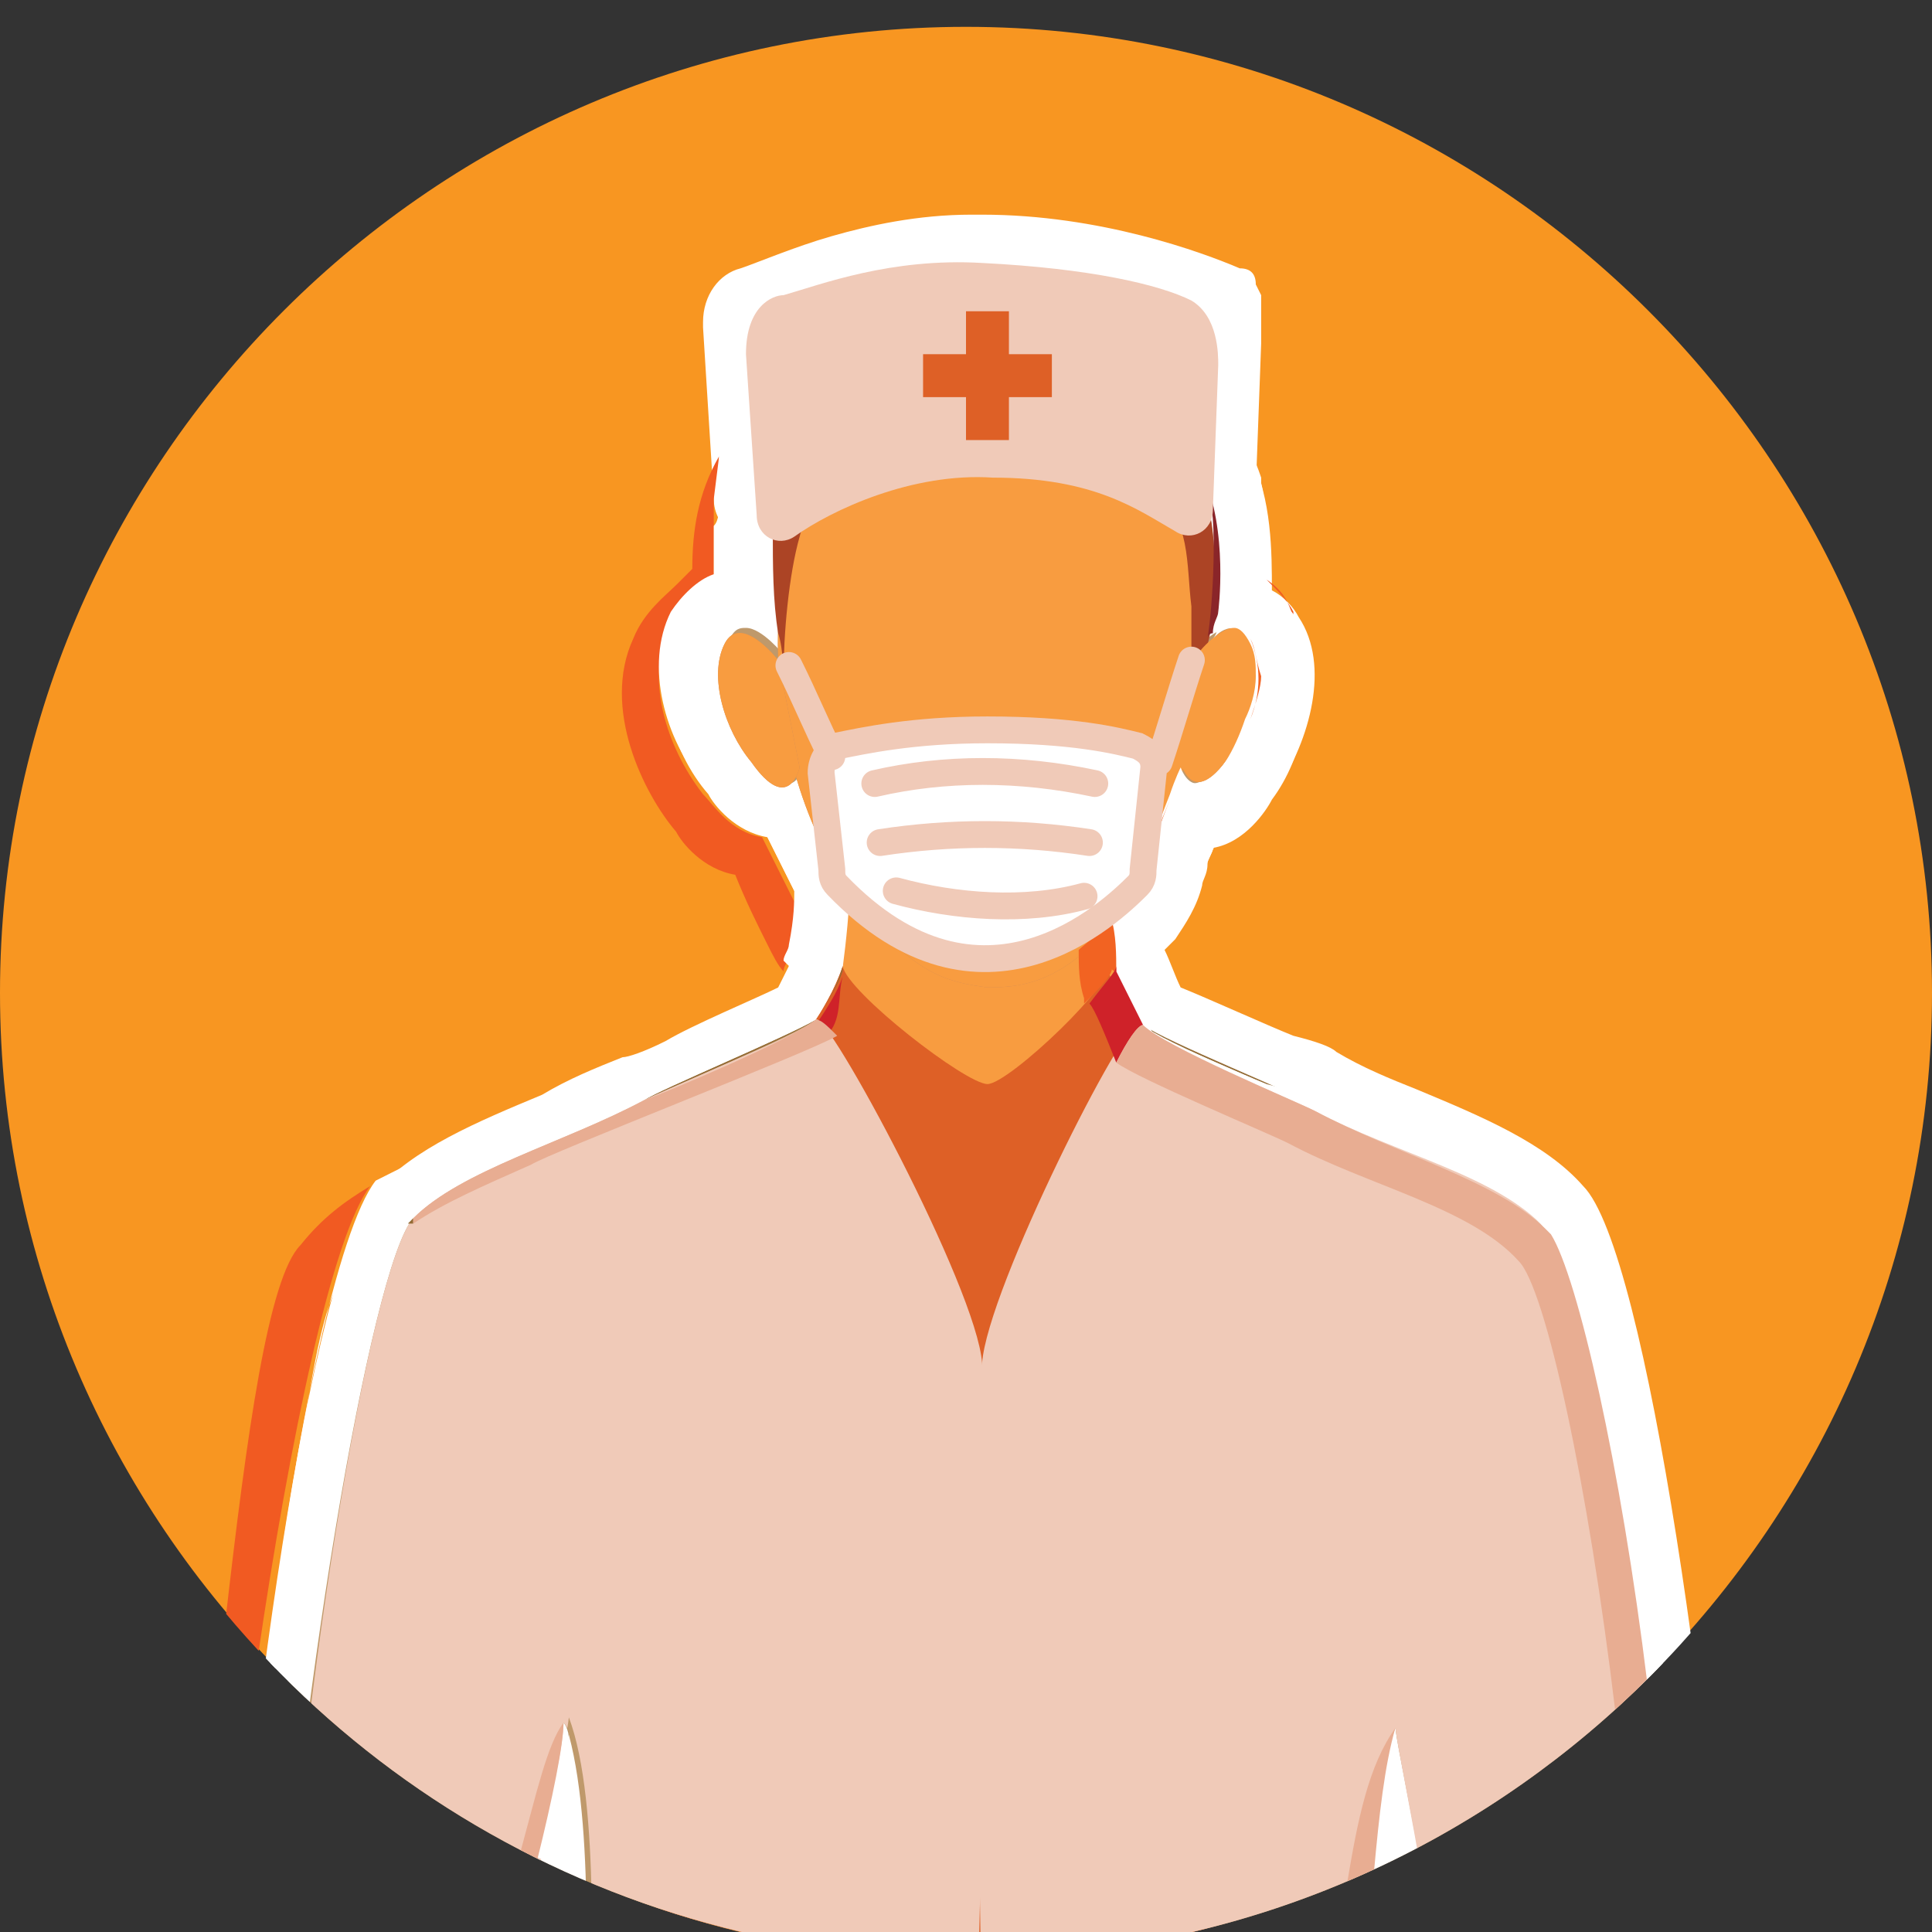
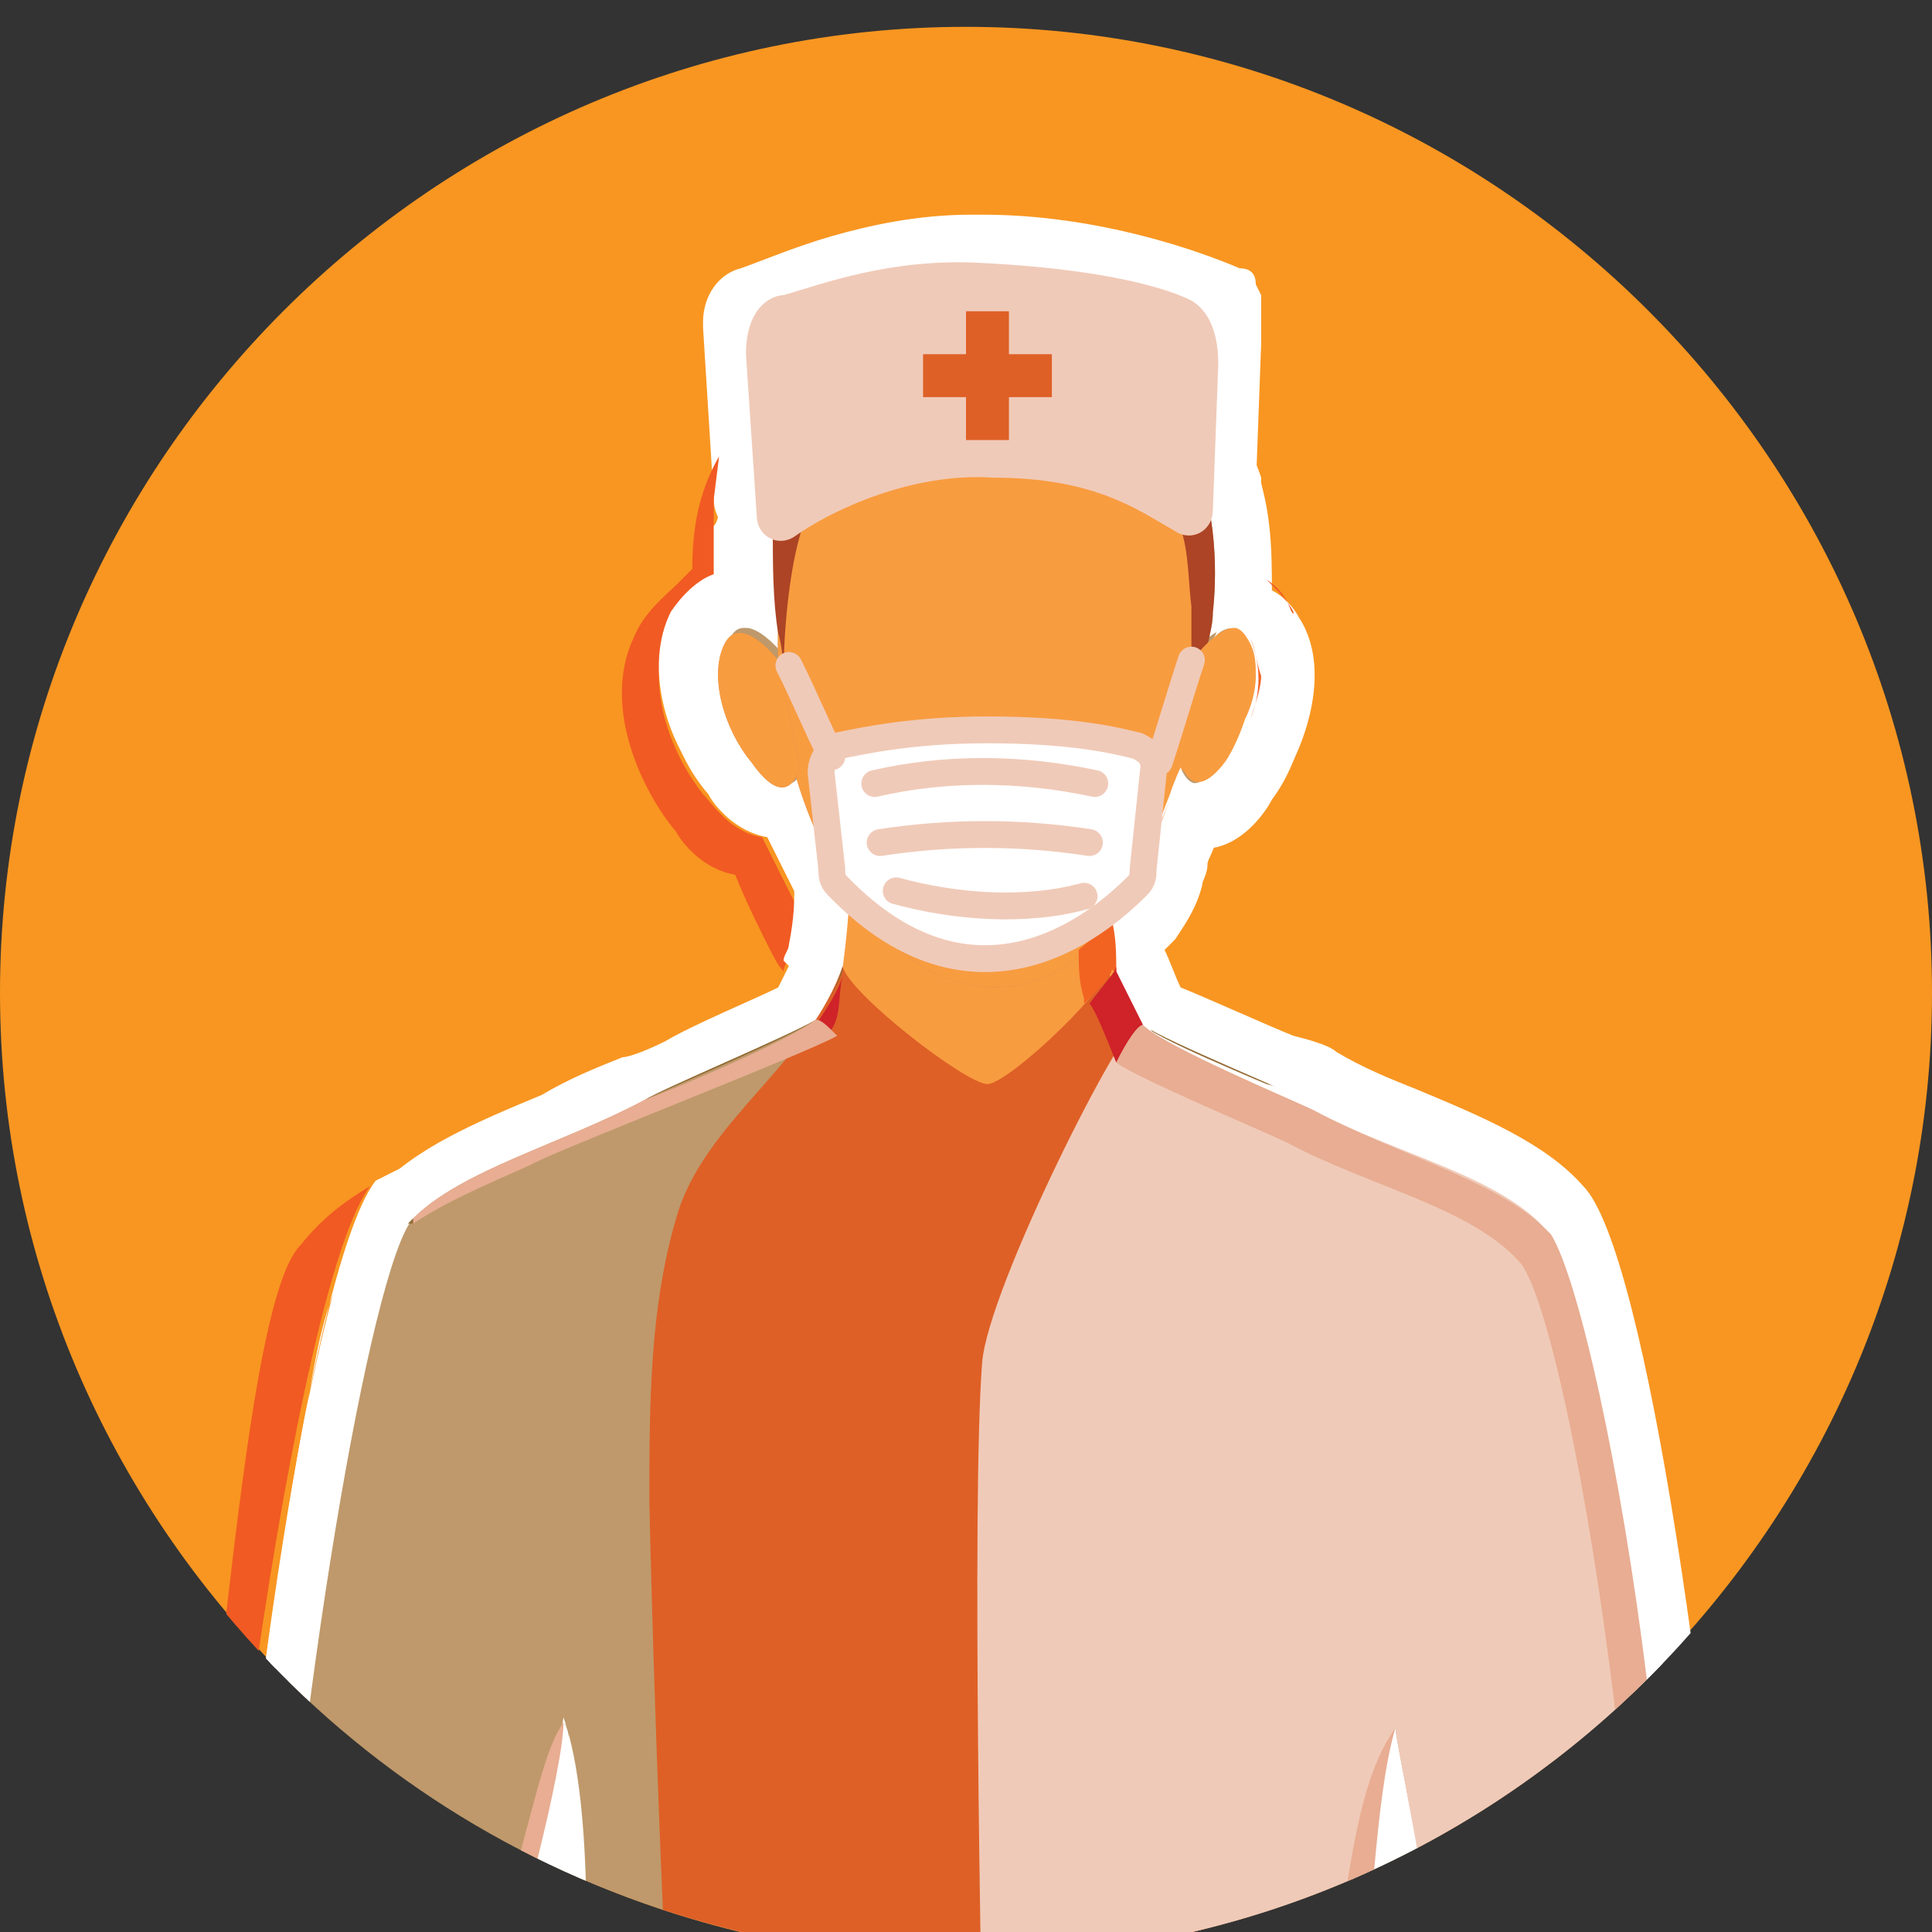
<svg xmlns="http://www.w3.org/2000/svg" xmlns:xlink="http://www.w3.org/1999/xlink" version="1.1" id="Layer_2_00000066480711647480146750000015147715012056766594_" x="0px" y="0px" viewBox="0 0 36 36" style="enable-background:new 0 0 36 36;" xml:space="preserve">
  <rect x="0" y="0" width="36" height="36" fill="#333333" stroke="none" />
  <style type="text/css">
	.st0{clip-path:url(#SVGID_00000092420108825392020640000004227788011300441272_);fill:#F89621;}
	.st1{clip-path:url(#SVGID_00000170964949148838073410000009828259240904443326_);fill:#FFFFFF;}
	.st2{clip-path:url(#SVGID_00000098936337506301449450000001802168985116505273_);fill:#BF996B;}
	.st3{clip-path:url(#SVGID_00000109003178615675397780000009487500582355773339_);fill:#FFFFFF;}
	.st4{clip-path:url(#SVGID_00000154402685620021171880000008674526782080106424_);fill:#CA8757;}
	.st5{clip-path:url(#SVGID_00000122711235236382215620000007101744472499760771_);fill:#D58A6A;}
	.st6{clip-path:url(#SVGID_00000116209550044839826240000008874685770404194194_);fill:#F89C40;}
	.st7{clip-path:url(#SVGID_00000139259272541986286800000005105812306700105639_);fill:#CA8757;}
	.st8{clip-path:url(#SVGID_00000169557029545732412550000000826867554658621832_);fill:#F89C40;}
	.st9{clip-path:url(#SVGID_00000128474710877723124920000009364298824126754465_);fill:#AC4425;}
	.st10{clip-path:url(#SVGID_00000131359636501214538730000011413639168392174995_);fill:#DE6026;}
	.st11{clip-path:url(#SVGID_00000058576182587485996980000004761594443432597404_);fill:#CA8757;}
	.st12{clip-path:url(#SVGID_00000075148938003691538690000014787067465822387091_);fill:#F89C40;}
	.st13{clip-path:url(#SVGID_00000049901008195666461860000016628767559346033803_);fill:#F89C40;}
	.st14{clip-path:url(#SVGID_00000163032987666065626630000016913134020198909057_);fill:#F0CAB8;}
	.st15{clip-path:url(#SVGID_00000127753165687928424220000015669441238314898845_);fill:#F0CAB8;}
	.st16{clip-path:url(#SVGID_00000123399206904366979050000009222155316697460611_);fill:#F15A22;}
	.st17{clip-path:url(#SVGID_00000007408654481412661400000002243409012009335223_);fill:#FFFFFF;}
	.st18{clip-path:url(#SVGID_00000074411172202545921290000006965521311403082424_);fill:#F15A22;}
	.st19{clip-path:url(#SVGID_00000085952272417205730430000014601537511357107098_);fill:#946C36;}
	.st20{clip-path:url(#SVGID_00000111892280649341192790000011430783818528536476_);fill:#FFFFFF;}
	.st21{clip-path:url(#SVGID_00000132090197459754707730000017010466373617730746_);fill:#F26322;}
	.st22{clip-path:url(#SVGID_00000163764647594580936510000004931280549283948446_);fill:#F26322;}
	.st23{clip-path:url(#SVGID_00000155859876288345005420000006730643449344256405_);fill:#8A2529;}
	.st24{clip-path:url(#SVGID_00000084513217935270015290000005544349000776108468_);fill:#CF2229;}
	.st25{clip-path:url(#SVGID_00000120545724435940166710000005855359719863686292_);fill:#F26322;}
	.st26{clip-path:url(#SVGID_00000103240662453289445010000016642448929659448987_);fill:#E8AD92;}
	.st27{clip-path:url(#SVGID_00000087376824865885161610000010322922865070695350_);fill:#8A2529;}
	.st28{clip-path:url(#SVGID_00000124840578294646492570000011055349564721077162_);fill:#F26322;}
	.st29{clip-path:url(#SVGID_00000010276865105631824810000008452575769178042003_);fill:#E8AD92;}
	.st30{clip-path:url(#SVGID_00000105417085474421342130000003789367666558923677_);fill:#FFFFFF;}
	
		.st31{clip-path:url(#SVGID_00000056422292213871238320000014041557839527635586_);fill:none;stroke:#F0CAB8;stroke-width:0.5;stroke-linecap:round;stroke-miterlimit:10;}
	.st32{clip-path:url(#SVGID_00000155130725538512361680000010048274579148829374_);fill:#F0CAB8;}
	.st33{fill:#DE6026;}
</style>
  <g>
    <g>
      <defs>
        <rect id="SVGID_1_" y="0.5" width="36" height="36" />
      </defs>
      <clipPath id="SVGID_00000000945238526762910780000001966578716148983428_">
        <use xlink:href="#SVGID_1_" style="overflow:visible;" />
      </clipPath>
      <path style="clip-path:url(#SVGID_00000000945238526762910780000001966578716148983428_);fill:#F89621;" d="M18,0.5    c-9.9,0-18,8.1-18,18s8.1,18,18,18s18-8.1,18-18S27.9,0.5,18,0.5" />
    </g>
    <g>
      <defs>
        <rect id="SVGID_00000076576388814081155160000017260045088417392302_" y="0.5" width="36" height="36" />
      </defs>
      <clipPath id="SVGID_00000110432731167311576230000017285789043266159770_">
        <use xlink:href="#SVGID_00000076576388814081155160000017260045088417392302_" style="overflow:visible;" />
      </clipPath>
      <path style="clip-path:url(#SVGID_00000110432731167311576230000017285789043266159770_);fill:#FFFFFF;" d="M22.9,9.1h-0.5l0,0    l0,0l0,0l0,0l0,0l0,0l0,0l0,0l0,0l0,0l0,0C21.7,8.6,20.6,8,18.6,8h-0.3c-0.8,0-1.6,0.2-2.3,0.4c-0.7,0.2-1.3,0.5-1.7,0.8l0,0l0,0    l0,0l0,0l0,0l0,0l0,0l0,0l0,0l0,0l0,0l0,0l0,0l0,0l0,0l0,0l0,0L14.1,6h-0.5h0.5l0,0l0,0l0,0l0,0l0,0l0,0l0,0    c0.4-0.1,1-0.4,1.7-0.6S17.3,5,18.1,5h0.1c2,0,3.8,0.7,4.4,1l0.1-0.3l-0.3,0.2L22.6,6l0.1-0.3l-0.3,0.2l0.2-0.1l-0.2,0.1V6    l0.2-0.1L22.4,6l0,0v0.1c0,0.1,0,0.3,0,0.5l0,2.4L22.9,9.1h0.5l0.1-2.7c0-0.1,0-0.3,0-0.5c0-0.1,0-0.2,0-0.4l-0.1-0.2    c0-0.2-0.1-0.3-0.3-0.3c-0.7-0.3-2.6-1-4.8-1h-0.2c-1,0-1.9,0.2-2.6,0.4c-0.7,0.2-1.4,0.5-1.7,0.6c-0.4,0.1-0.7,0.5-0.7,1v0.1l0,0    l0.2,3.2h0.5h-0.5c0,0.5,0.5,0.9,1,0.9c0.2,0,0.4-0.1,0.6-0.2c0.3-0.2,0.8-0.5,1.4-0.7s1.3-0.3,2-0.3h0.2c1.9,0.1,2.6,0.5,3.3,1    c0.2,0.1,0.3,0.2,0.5,0.2c0.5,0,1-0.4,1-1L22.9,9.1z" />
    </g>
  </g>
  <g>
    <g>
      <defs>
        <path id="SVGID_00000061458656587691092430000017561626251324776075_" d="M0.9,13v11.1C3,30.5,8.5,35.3,15.4,36.3h5.2     C29.3,35.1,36,27.6,36,18.5c0-9.9-8.1-18-18-18C10,0.5,3.2,5.7,0.9,13" />
      </defs>
      <clipPath id="SVGID_00000036225998297587219010000006685368508555680939_">
        <use xlink:href="#SVGID_00000061458656587691092430000017561626251324776075_" style="overflow:visible;" />
      </clipPath>
      <path style="clip-path:url(#SVGID_00000036225998297587219010000006685368508555680939_);fill:#BF996B;" d="M29.6,49    c-1,0-2.2-0.3-2.3-1.2c0-2.3-0.1-3.3-0.3-4.5c-0.1-0.9-0.3-1.8-0.3-3.4c-0.1-1.5-0.3-3.2-0.6-4.6c0,1,0,2.1,0,2.9v0.6    c0,1.5,0.1,3.5,0.3,5.9c0,0.2-0.1,0.4-0.3,0.5L26,45.4c-0.1,0-0.2,0-0.3-0.1L21.9,42c0.1,0.4,0.4,1.1,0.6,1.6    c0.8,1.8,0.8,2.1,0.7,2.4c-0.1,0.1-0.3,0.2-0.4,0.2c-0.3,0-0.6,0-0.9,0c-2.7,0-6.9-0.5-9-0.9c-0.2,0-0.4-0.2-0.4-0.4    c0-0.3-0.1-0.6-0.1-1l-1.5,1.3c-0.1,0.1-0.2,0.1-0.3,0.1l-0.2-0.1c-0.2-0.1-0.3-0.3-0.3-0.5c0.2-2.4,0.3-4.4,0.3-5.9v-0.6    c0-0.8,0-1.9,0-2.9c-0.3,1.4-0.5,3.1-0.6,4.6c-0.1,1.6-0.2,2.5-0.3,3.4c-0.2,1.2-0.3,2.2-0.2,4.4C9.1,49,7.2,49,7,49H6.8    c-0.1,0-0.3,0-0.4,0c-0.6,0-1.5,0-1.6-0.8c0-0.2-0.3-4.9-0.1-9.7c0.3-5.9,1.6-15,2.6-16c0.7-0.7,1.8-1.2,2.9-1.6    c0.5-0.2,1.1-0.4,1.5-0.7c0.1-0.1,0.4-0.2,0.7-0.3c0.6-0.3,1.9-0.8,2.3-1.1c0.2-0.3,0.3-0.6,0.4-0.8c0.1-0.7,0.1-1.1,0.1-1.2    c-0.3-0.4-0.5-1-0.7-1.5h-0.1c-0.4,0-0.8-0.4-1-0.7c-0.5-0.7-0.9-1.9-0.5-2.7c0.2-0.3,0.4-0.5,0.8-0.5h0.1c0-0.4,0-0.9,0-1.3    c0-0.6,0.1-1.3,0.5-2c0.8-1.4,2.7-1.8,3.2-1.8c0.2,0,0.5,0,0.7,0c0.7,0,1.5,0.1,2.2,0.4c1.1,0.4,1.9,1.1,2.3,2    c0.3,0.7,0.4,1.9,0.3,2.6c0.2,0,0.4,0.1,0.6,0.4c0.5,0.8,0.1,2-0.4,2.7c-0.2,0.3-0.5,0.7-1,0.7h-0.1c-0.2,0.7-0.5,1.4-0.8,1.8    c-0.1,0.1-0.2,0.2-0.2,0.4c0,0.2,0,0.4,0,0.6c0.1,0.2,0.3,0.7,0.4,0.9c0.4,0.2,1.7,0.8,2.3,1c0.4,0.2,0.6,0.3,0.7,0.3    c0.5,0.2,1,0.5,1.5,0.7c1.2,0.5,2.3,0.9,2.9,1.6c1,1.1,2.4,10.1,2.7,16c0.2,4.8,0,9.5-0.1,9.7c0,0.7-0.9,0.8-1.6,0.8    c-0.2,0-0.3,0-0.4,0C29.7,49,29.6,49,29.6,49" />
    </g>
    <g>
      <defs>
        <path id="SVGID_00000074414498254956705180000003233901547764588448_" d="M0.9,13v11.1C3,30.5,8.5,35.3,15.4,36.3h5.2     C29.3,35.1,36,27.6,36,18.5c0-9.9-8.1-18-18-18C10,0.5,3.2,5.7,0.9,13" />
      </defs>
      <clipPath id="SVGID_00000116231522203929724870000012360182171568658620_">
        <use xlink:href="#SVGID_00000074414498254956705180000003233901547764588448_" style="overflow:visible;" />
      </clipPath>
      <path style="clip-path:url(#SVGID_00000116231522203929724870000012360182171568658620_);fill:#FFFFFF;" d="M18.3,5.6    c-0.3,0-0.5,0-0.8,0.1c-0.6,0.1-2.7,0.5-3.6,2.1c-0.4,0.7-0.5,1.5-0.5,2.2c0,0.3,0,0.6,0,0.9c-0.3,0.1-0.6,0.4-0.8,0.7    c-0.5,1-0.1,2.4,0.6,3.2c0.1,0.2,0.5,0.7,1.1,0.8c0.2,0.4,0.4,0.8,0.6,1.2c0,0.2,0,0.5-0.1,1c-0.1,0.2-0.2,0.4-0.3,0.6    c-0.4,0.2-1.6,0.7-2.1,1c-0.4,0.2-0.7,0.3-0.8,0.3c-0.5,0.2-1,0.4-1.5,0.7c-1.2,0.5-2.4,1-3.1,1.8C5.8,23.5,4.5,33,4.2,38.6    C4,43.3,4.3,48,4.3,48.1c0.1,1.2,1.5,1.2,2.1,1.2c0.1,0,0.3,0,0.4,0s0.2,0,0.3,0c1.2,0,2.6-0.4,2.8-1.6v-0.2c0-0.9,0-1.6,0-2.2    c0.1,0.1,0.2,0.2,0.3,0.3s0.3,0.1,0.4,0.1c0.2,0,0.5-0.1,0.7-0.3l0.8-0.7l0,0c0,0.4,0.4,0.8,0.8,0.9c2.5,0.4,6.4,0.9,9,0.9    c0.3,0,0.6,0,0.9,0s0.6-0.2,0.8-0.5c0.3-0.5,0.2-0.9-0.5-2.4l2.2,1.9c0.2,0.2,0.4,0.3,0.7,0.3c0.2,0,0.3,0,0.4-0.1    s0.2-0.2,0.3-0.3c0,0.6,0,1.3,0,2.2v0.2c0.2,1.2,1.6,1.6,2.8,1.6c0.1,0,0.2,0,0.3,0c0.1,0,0.2,0,0.4,0c0.6,0,2,0,2.1-1.3    c0,0,0.3-4.8,0-9.7c-0.3-5.5-1.6-15.1-2.8-16.3c-0.7-0.8-1.9-1.3-3.1-1.8c-0.5-0.2-1-0.4-1.5-0.7c-0.1-0.1-0.4-0.2-0.8-0.3    c-0.5-0.2-1.6-0.7-2.1-0.9c-0.1-0.2-0.2-0.5-0.3-0.7c0-0.1,0-0.2,0-0.3l0.2-0.2c0.3-0.5,0.6-1.1,0.8-1.6c0.6-0.1,1-0.7,1.1-0.9    c0.6-0.9,1-2.3,0.4-3.2c-0.1-0.2-0.3-0.4-0.5-0.5c0-0.7,0-1.7-0.4-2.5c-0.5-1-1.3-1.8-2.5-2.3C19.9,5.8,19.1,5.6,18.3,5.6     M22.3,12.1L22.3,12.1c0.1-0.2,0.1-0.2,0-0.3C22.3,11.9,22.3,12,22.3,12.1 M18.3,6.6c0.7,0,1.4,0.1,2,0.4c0.9,0.3,1.6,0.9,2,1.8    c0.5,1.1,0.3,2.6,0.3,2.6c0,0.1,0,0.3-0.1,0.5c0.1-0.1,0.3-0.2,0.4-0.2s0.2,0.1,0.3,0.2c0.3,0.6,0,1.6-0.4,2.2    c-0.3,0.4-0.4,0.5-0.6,0.5s-0.3-0.4-0.3-0.4v-0.3c-0.2,1-0.6,2-1,2.7c-0.1,0.2-0.2,0.3-0.3,0.5c0,0.3,0,0.6,0.1,0.9    c0,0,0.2,0.5,0.5,1.1c0.3,0.3,2.8,1.3,3.2,1.5c1.5,0.8,3.4,1.2,4.3,2.2c0.8,0.8,2.2,9.2,2.5,15.7c0.3,4.9,0,9.6,0,9.6    c0,0.4-1,0.3-1.5,0.3h-0.2c-0.5,0-1.7-0.1-1.8-0.8c0.1-3.9-0.4-4.1-0.6-7.8c-0.1-3-1-6.8-1.1-7.6c-0.6,1.6-0.4,5.1-0.4,6.8    c0,1.6,0.2,3.7,0.3,6l-4.3-4c0,0.2-0.1,0.5-0.3,0.7c-0.2,0.2,1.7,4,1.4,4c-0.3,0-0.5,0-0.8,0c-2.6,0-6.6-0.5-8.9-0.9    c-0.1-0.6-0.1-1.3-0.2-2l-2.2,2c0.2-2.3,0.3-4.3,0.3-6s0.2-5.1-0.4-6.8c-0.1,0.8-1,4.7-1.2,7.8c-0.2,3.7-0.7,3.9-0.6,7.8    c-0.1,0.6-1.3,0.8-1.8,0.8H6.7c-0.5-0.1-1.5,0-1.5-0.3c0,0-0.3-4.7-0.1-9.6C5.5,32,6.9,23.6,7.7,22.7c0.9-0.9,2.8-1.4,4.3-2.2    c0.3-0.2,2.7-1.2,3.2-1.5c0.2-0.3,0.4-0.7,0.6-1.1c0.1-0.6,0.1-1.2,0.1-1.5l0,0c-0.4-0.6-0.7-1.4-0.9-2.2c0,0-0.1,0.4-0.3,0.4    c-0.1,0-0.3-0.1-0.6-0.5c-0.4-0.6-0.8-1.6-0.5-2.2c0.1-0.2,0.2-0.2,0.3-0.2c0.3,0,0.7,0.5,0.7,0.5v0.2v-0.2v-0.1v-0.2    c-0.1-0.6-0.1-1.3-0.1-1.9c0-0.6,0.1-1.2,0.4-1.7c0.5-1,1.8-1.4,2.8-1.6C17.9,6.6,18.1,6.6,18.3,6.6" />
    </g>
    <g>
      <defs>
        <path id="SVGID_00000181062806562633479290000001401306972617908890_" d="M0.9,13v11.1C3,30.5,8.5,35.3,15.4,36.3h5.2     C29.3,35.1,36,27.6,36,18.5c0-9.9-8.1-18-18-18C10,0.5,3.2,5.7,0.9,13" />
      </defs>
      <clipPath id="SVGID_00000008851921748220428430000004788314717695671702_">
        <use xlink:href="#SVGID_00000181062806562633479290000001401306972617908890_" style="overflow:visible;" />
      </clipPath>
-       <path style="clip-path:url(#SVGID_00000008851921748220428430000004788314717695671702_);fill:#CA8757;" d="M22.3,12.2    c0,0,0.7-0.9,1-0.3c0.3,0.6,0,1.6-0.4,2.2c-0.7,1-0.9,0.1-0.9,0.1L22.3,12.2z" />
+       <path style="clip-path:url(#SVGID_00000008851921748220428430000004788314717695671702_);fill:#CA8757;" d="M22.3,12.2    c0,0,0.7-0.9,1-0.3c-0.7,1-0.9,0.1-0.9,0.1L22.3,12.2z" />
    </g>
    <g>
      <defs>
        <path id="SVGID_00000069370514955824752530000015143912874667583900_" d="M0.9,13v11.1C3,30.5,8.5,35.3,15.4,36.3h5.2     C29.3,35.1,36,27.6,36,18.5c0-9.9-8.1-18-18-18C10,0.5,3.2,5.7,0.9,13" />
      </defs>
      <clipPath id="SVGID_00000005946911096604036810000006306155191883549621_">
        <use xlink:href="#SVGID_00000069370514955824752530000015143912874667583900_" style="overflow:visible;" />
      </clipPath>
      <path style="clip-path:url(#SVGID_00000005946911096604036810000006306155191883549621_);fill:#D58A6A;" d="M20.7,16    c0,0-0.1,2.7,0.5,4.4c0.5,1.8-6,1-6,1s0.8-3.9,0.6-5C15.6,15.4,20.7,16,20.7,16" />
    </g>
    <g>
      <defs>
        <path id="SVGID_00000006668726404883902860000009079052561396320421_" d="M0.9,13v11.1C3,30.5,8.5,35.3,15.4,36.3h5.2     C29.3,35.1,36,27.6,36,18.5c0-9.9-8.1-18-18-18C10,0.5,3.2,5.7,0.9,13" />
      </defs>
      <clipPath id="SVGID_00000138575349803220601040000017796198997142398092_">
        <use xlink:href="#SVGID_00000006668726404883902860000009079052561396320421_" style="overflow:visible;" />
      </clipPath>
      <path style="clip-path:url(#SVGID_00000138575349803220601040000017796198997142398092_);fill:#F89C40;" d="M20.7,15.6    c0,0-0.1,2.7,0.5,4.4c0.5,1.8-6,1-6,1s0.8-3.9,0.6-5C15.6,15,20.7,15.6,20.7,15.6" />
    </g>
    <g>
      <defs>
        <path id="SVGID_00000119837245093115557000000006227296704743277233_" d="M0.9,13v11.1C3,30.5,8.5,35.3,15.4,36.3h5.2     C29.3,35.1,36,27.6,36,18.5c0-9.9-8.1-18-18-18C10,0.5,3.2,5.7,0.9,13" />
      </defs>
      <clipPath id="SVGID_00000096028954444700483100000013079261979191683742_">
        <use xlink:href="#SVGID_00000119837245093115557000000006227296704743277233_" style="overflow:visible;" />
      </clipPath>
      <path style="clip-path:url(#SVGID_00000096028954444700483100000013079261979191683742_);fill:#CA8757;" d="M14.5,12.3    c0,1.4,0.5,3.2,1.4,4.4c1.1,1.5,1.8,1.6,2.5,1.7c0.7,0,1.6-0.1,2.7-1.7c0.6-0.9,1.1-2.6,1.2-3.9c0.1-0.7,0.3-1.6,0.1-2.2    c-0.6-2-2.6-3.3-4.4-3.2C15.7,7.4,14.4,9.2,14.5,12.3" />
    </g>
    <g>
      <defs>
        <path id="SVGID_00000078019406823375437140000010697908584510595483_" d="M0.9,13v11.1C3,30.5,8.5,35.3,15.4,36.3h5.2     C29.3,35.1,36,27.6,36,18.5c0-9.9-8.1-18-18-18C10,0.5,3.2,5.7,0.9,13" />
      </defs>
      <clipPath id="SVGID_00000083801003441760094440000014689256334636001208_">
        <use xlink:href="#SVGID_00000078019406823375437140000010697908584510595483_" style="overflow:visible;" />
      </clipPath>
      <path style="clip-path:url(#SVGID_00000083801003441760094440000014689256334636001208_);fill:#F89C40;" d="M14.5,12.3    c0,1.4,0.5,3.2,1.4,4.4c1.1,1.5,1.8,1.6,2.5,1.7c0.7,0,1.6-0.1,2.7-1.7c0.6-0.9,1.1-2.6,1.2-3.9c0.1-0.7,0.3-1.6,0.1-2.2    c-0.6-2-2.6-3.3-4.4-3.2C15.7,7.4,14.4,9.2,14.5,12.3" />
    </g>
    <g>
      <defs>
        <path id="SVGID_00000165948841128355784760000013746190980310375301_" d="M0.9,13v11.1C3,30.5,8.5,35.3,15.4,36.3h5.2     C29.3,35.1,36,27.6,36,18.5c0-9.9-8.1-18-18-18C10,0.5,3.2,5.7,0.9,13" />
      </defs>
      <clipPath id="SVGID_00000144332222041804158620000003135045258149368496_">
        <use xlink:href="#SVGID_00000165948841128355784760000013746190980310375301_" style="overflow:visible;" />
      </clipPath>
      <path style="clip-path:url(#SVGID_00000144332222041804158620000003135045258149368496_);fill:#AC4425;" d="M22.6,11.4    c0,0.5-0.4,1.6-0.4,1.6s0-1.3,0-1.7c-0.1-0.8,0-1.6-0.7-2.2c-0.5-0.4-1.1-0.6-1.6-0.6c-0.6,0-1.1,0.1-1.4,0.1    c-0.2,0-0.5,0-0.9-0.1c-0.3,0-0.6-0.1-0.7-0.1c-0.5,0-1.2,0.3-1.5,0.6s-0.4,0.6-0.5,1c-0.2,0.7-0.3,1.8-0.3,2.6c0,0,0-0.5-0.1-0.8    c-0.1-0.6-0.1-1.3-0.1-1.9c0-0.6,0.1-1.2,0.4-1.7c0.5-1,1.8-1.4,2.8-1.6c0.9-0.1,1.8,0,2.7,0.3c0.9,0.3,1.6,0.9,2,1.8    C22.8,9.9,22.6,11.4,22.6,11.4" />
    </g>
    <g>
      <defs>
        <path id="SVGID_00000005254514831633333970000015048497139786542736_" d="M0.9,13v11.1C3,30.5,8.5,35.3,15.4,36.3h5.2     C29.3,35.1,36,27.6,36,18.5c0-9.9-8.1-18-18-18C10,0.5,3.2,5.7,0.9,13" />
      </defs>
      <clipPath id="SVGID_00000183212990687845355520000001585347048138506659_">
        <use xlink:href="#SVGID_00000005254514831633333970000015048497139786542736_" style="overflow:visible;" />
      </clipPath>
      <path style="clip-path:url(#SVGID_00000183212990687845355520000001585347048138506659_);fill:#DE6026;" d="M18.4,20.2    c-0.4,0-2.6-1.7-2.7-2.2c-0.6,1.8-2.6,2.9-3.1,4.7c-0.5,1.7-0.5,3.5-0.5,5.3c0.1,4.5,0.4,12.3,0.8,16.8c2.5,0.4,7.2,1,9.7,0.9    c0.3,0-1.6-3.8-1.4-4s0.2-0.4,0.3-0.7c1.1-6.2,3.1-12.9,0.9-18.8c-0.7-1.8-1.8-4.2-1.8-4.2C20.9,18.2,18.8,20.2,18.4,20.2" />
    </g>
    <g>
      <defs>
        <path id="SVGID_00000026149746307080737410000001282328375600993433_" d="M0.9,13v11.1C3,30.5,8.5,35.3,15.4,36.3h5.2     C29.3,35.1,36,27.6,36,18.5c0-9.9-8.1-18-18-18C10,0.5,3.2,5.7,0.9,13" />
      </defs>
      <clipPath id="SVGID_00000175304322555925244420000016060644790463975077_">
        <use xlink:href="#SVGID_00000026149746307080737410000001282328375600993433_" style="overflow:visible;" />
      </clipPath>
      <path style="clip-path:url(#SVGID_00000175304322555925244420000016060644790463975077_);fill:#CA8757;" d="M14.5,12.3    c0,0-0.7-0.9-1-0.3c-0.3,0.6,0,1.6,0.5,2.2c0.7,1,0.9,0.1,0.9,0.1L14.5,12.3z" />
    </g>
    <g>
      <defs>
        <path id="SVGID_00000033348411596061792420000011243607802878691981_" d="M0.9,13v11.1C3,30.5,8.5,35.3,15.4,36.3h5.2     C29.3,35.1,36,27.6,36,18.5c0-9.9-8.1-18-18-18C10,0.5,3.2,5.7,0.9,13" />
      </defs>
      <clipPath id="SVGID_00000044152116581486602990000001668290254718021509_">
        <use xlink:href="#SVGID_00000033348411596061792420000011243607802878691981_" style="overflow:visible;" />
      </clipPath>
      <path style="clip-path:url(#SVGID_00000044152116581486602990000001668290254718021509_);fill:#F89C40;" d="M22.3,12.2    c0,0,0.7-0.9,1-0.3c0.3,0.6,0,1.6-0.4,2.2c-0.7,1-0.9,0.1-0.9,0.1L22.3,12.2z" />
    </g>
    <g>
      <defs>
        <path id="SVGID_00000090278258376602486150000009755972942795601547_" d="M0.9,13v11.1C3,30.5,8.5,35.3,15.4,36.3h5.2     C29.3,35.1,36,27.6,36,18.5c0-9.9-8.1-18-18-18C10,0.5,3.2,5.7,0.9,13" />
      </defs>
      <clipPath id="SVGID_00000003794060092864568540000011406584936398454678_">
        <use xlink:href="#SVGID_00000090278258376602486150000009755972942795601547_" style="overflow:visible;" />
      </clipPath>
      <path style="clip-path:url(#SVGID_00000003794060092864568540000011406584936398454678_);fill:#F89C40;" d="M14.5,12.3    c0,0-0.7-0.9-1-0.3c-0.3,0.6,0,1.6,0.5,2.2c0.7,1,0.9,0.1,0.9,0.1L14.5,12.3z" />
    </g>
    <g>
      <defs>
        <path id="SVGID_00000123423308355104715650000008775739914885087905_" d="M0.9,13v11.1C3,30.5,8.5,35.3,15.4,36.3h5.2     C29.3,35.1,36,27.6,36,18.5c0-9.9-8.1-18-18-18C10,0.5,3.2,5.7,0.9,13" />
      </defs>
      <clipPath id="SVGID_00000129892826936362555440000017908682348674982293_">
        <use xlink:href="#SVGID_00000123423308355104715650000008775739914885087905_" style="overflow:visible;" />
      </clipPath>
-       <path style="clip-path:url(#SVGID_00000129892826936362555440000017908682348674982293_);fill:#F0CAB8;" d="M18.2,38    c0-0.6,0.3-10,0.1-12.6c-0.1-1.4-2.9-6.6-3.1-6.4c-0.3,0.3-2.9,1.3-3.2,1.5c-1.5,0.8-3.4,1.3-4.3,2.2C6.9,23.6,5.5,32,5.2,38.5    c-0.2,4.9,0.1,9.6,0.1,9.6c0,0.4,1,0.3,1.5,0.3c0.4,0,1.9-0.1,2-0.8c-0.1-3.9,0.4-4.1,0.6-7.8c0.1-3.1,1.1-6.9,1.2-7.8    c0.6,1.6,0.4,5.1,0.4,6.8c0,1.6-0.2,3.7-0.3,6L18.2,38z" />
    </g>
    <g>
      <defs>
        <path id="SVGID_00000021802364307950229090000008253031711514105749_" d="M0.9,13v11.1C3,30.5,8.5,35.3,15.4,36.3h5.2     C29.3,35.1,36,27.6,36,18.5c0-9.9-8.1-18-18-18C10,0.5,3.2,5.7,0.9,13" />
      </defs>
      <clipPath id="SVGID_00000123442620273187932740000009491489772890488976_">
        <use xlink:href="#SVGID_00000021802364307950229090000008253031711514105749_" style="overflow:visible;" />
      </clipPath>
      <path style="clip-path:url(#SVGID_00000123442620273187932740000009491489772890488976_);fill:#F0CAB8;" d="M18.3,38.1    c0-0.6-0.2-10.1,0-12.7c0.1-1.4,2.7-6.5,2.9-6.3c0.3,0.3,2.9,1.3,3.2,1.5c1.5,0.8,3.4,1.2,4.3,2.2c0.8,0.8,2.2,9.2,2.5,15.7    c0.3,4.9-0.1,9.6-0.1,9.6c0,0.4-1,0.3-1.5,0.3c-0.4,0-1.9-0.1-2-0.8c0.1-3.9-0.4-4.1-0.6-7.8c0-2.9-0.9-6.8-1-7.6    c-0.6,1.6-0.4,5.1-0.4,6.8c0,1.6,0.2,3.7,0.3,6L18.3,38.1z" />
    </g>
    <g>
      <defs>
        <path id="SVGID_00000183224859538612533490000009853450684401226126_" d="M0.9,13v11.1C3,30.5,8.5,35.3,15.4,36.3h5.2     C29.3,35.1,36,27.6,36,18.5c0-9.9-8.1-18-18-18C10,0.5,3.2,5.7,0.9,13" />
      </defs>
      <clipPath id="SVGID_00000047748973803974028100000003864157911318484877_">
        <use xlink:href="#SVGID_00000183224859538612533490000009853450684401226126_" style="overflow:visible;" />
      </clipPath>
      <path style="clip-path:url(#SVGID_00000047748973803974028100000003864157911318484877_);fill:#F15A22;" d="M19.2,5.7    c0.5,0.1,1,0.2,1.5,0.4c0.1,0,0.2,0.1,0.2,0.1C20.7,6.1,20.5,6,20.4,6C20,5.8,19.6,5.7,19.2,5.7 M16.7,5.8    c-0.3,0.1-0.6,0.2-0.9,0.3c-0.6,0.3-1.1,0.6-1.5,1v0.1C15,6.5,15.9,6,16.7,5.8 M13.4,8.5c-0.4,0.7-0.5,1.4-0.5,2.1l-0.3,0.3    c-0.2,0.2-0.6,0.5-0.8,1c-0.6,1.3,0.2,2.9,0.8,3.6c0.1,0.2,0.5,0.7,1.1,0.8c0.2,0.5,0.4,0.9,0.6,1.3c0.1,0.2,0.2,0.4,0.3,0.5    c0-0.1,0.1-0.2,0.1-0.3c0.1-0.5,0.1-0.8,0.1-1c-0.2-0.4-0.4-0.8-0.6-1.2c-0.6-0.1-0.9-0.6-1.1-0.8c-0.7-0.9-1.1-2.2-0.6-3.2    c0.2-0.4,0.5-0.6,0.8-0.7c0-0.3,0-0.6,0-0.9c0-0.2,0-0.4,0-0.5s0-0.1,0-0.2L13.4,8.5z" />
    </g>
    <g>
      <defs>
        <path id="SVGID_00000012443799997801697500000017010641150750724265_" d="M0.9,13v11.1C3,30.5,8.5,35.3,15.4,36.3h5.2     C29.3,35.1,36,27.6,36,18.5c0-9.9-8.1-18-18-18C10,0.5,3.2,5.7,0.9,13" />
      </defs>
      <clipPath id="SVGID_00000124160558349659630100000016449028371609148594_">
        <use xlink:href="#SVGID_00000012443799997801697500000017010641150750724265_" style="overflow:visible;" />
      </clipPath>
      <path style="clip-path:url(#SVGID_00000124160558349659630100000016449028371609148594_);fill:#FFFFFF;" d="M14.3,7.2    c-0.3,0.3-0.6,0.7-0.9,1.2l0,0v0.7c0,0.1,0,0.1,0,0.2c0.1-0.5,0.2-1.1,0.5-1.6C14,7.6,14.2,7.4,14.3,7.2L14.3,7.2z M23.4,8.8    L23.4,8.8L23.4,8.8" />
    </g>
    <g>
      <defs>
        <path id="SVGID_00000070085614349725826100000014609437012516795539_" d="M0.9,13v11.1C3,30.5,8.5,35.3,15.4,36.3h5.2     C29.3,35.1,36,27.6,36,18.5c0-9.9-8.1-18-18-18C10,0.5,3.2,5.7,0.9,13" />
      </defs>
      <clipPath id="SVGID_00000038414752442972152940000013555198426560670082_">
        <use xlink:href="#SVGID_00000070085614349725826100000014609437012516795539_" style="overflow:visible;" />
      </clipPath>
      <path style="clip-path:url(#SVGID_00000038414752442972152940000013555198426560670082_);fill:#F15A22;" d="M23.6,10.8L23.6,10.8    c0.2,0.2,0.4,0.4,0.5,0.6c0,0,0,0,0,0.1C24,11.2,23.9,11,23.6,10.8 M24.3,13.2c-0.1,0.5-0.3,1-0.6,1.4c-0.1,0.2-0.5,0.7-1.1,0.9    c0,0.1-0.1,0.2-0.1,0.3c0-0.1,0.1-0.2,0.1-0.2c0.1,0,0.2-0.1,0.3-0.1C23.6,15.1,24.2,14.2,24.3,13.2 M22.4,16.2    c-0.1,0.3-0.3,0.7-0.5,1l-0.2,0.2l0,0l0,0c0.1-0.1,0.2-0.3,0.4-0.6C22.2,16.7,22.3,16.4,22.4,16.2 M6.9,22.1    c-0.5,0.3-0.9,0.6-1.3,1.1c-0.6,0.6-1,3.5-1.4,7c0.2,0.2,0.4,0.5,0.6,0.7C5.4,26.8,6.2,23,6.9,22.1" />
    </g>
    <g>
      <defs>
        <path id="SVGID_00000159442765573545509100000015289386699754366384_" d="M0.9,13v11.1C3,30.5,8.5,35.3,15.4,36.3h5.2     C29.3,35.1,36,27.6,36,18.5c0-9.9-8.1-18-18-18C10,0.5,3.2,5.7,0.9,13" />
      </defs>
      <clipPath id="SVGID_00000169522774439615214030000008082985306387351177_">
        <use xlink:href="#SVGID_00000159442765573545509100000015289386699754366384_" style="overflow:visible;" />
      </clipPath>
      <path style="clip-path:url(#SVGID_00000169522774439615214030000008082985306387351177_);fill:#946C36;" d="M18.3,6.6    c-0.2,0-0.4,0-0.7,0c-0.3,0-0.5,0.1-0.8,0.2c0.2-0.1,0.5-0.1,0.8-0.1c0,0,0,0,0.1,0C17.9,6.7,18.1,6.6,18.3,6.6c0.1,0,0.1,0,0.2,0    c0.2,0,0.4,0,0.6,0C18.8,6.6,18.6,6.6,18.3,6.6 M20.4,7.1c0.4,0.2,0.8,0.4,1.1,0.7C21.8,8,22,8.2,22.2,8.5    C21.8,7.8,21.2,7.4,20.4,7.1 M23.3,11.9L23.3,11.9L23.3,11.9L23.3,11.9 M15.7,18c-0.1,0.4-0.3,0.7-0.5,1c-0.4,0.3-2.8,1.3-3.2,1.5    c-1.5,0.8-3.4,1.3-4.3,2.2l-0.1,0.1c0,0,0,0,0.1,0c0,0,0,0,0-0.1c0.9-0.9,2.8-1.4,4.3-2.2c0.3-0.2,2.7-1.2,3.2-1.5    c0.2-0.3,0.4-0.6,0.5-0.9C15.7,18.1,15.7,18.1,15.7,18L15.7,18 M21.3,19.1C21.3,19.1,21.3,19.2,21.3,19.1c0.4,0.3,2.9,1.3,3.2,1.5    c1.5,0.8,3.4,1.2,4.3,2.2l0.1,0.1c0-0.1-0.1-0.1-0.1-0.1c-0.9-0.9-2.8-1.4-4.3-2.2C24.1,20.4,21.6,19.4,21.3,19.1 M10.5,32.1    L10.5,32.1c0,0.1,0.1,0.2,0.1,0.4C10.6,32.3,10.6,32.2,10.5,32.1" />
    </g>
    <g>
      <defs>
        <path id="SVGID_00000070812106635613526380000015485342391639521181_" d="M0.9,13v11.1C3,30.5,8.5,35.3,15.4,36.3h5.2     C29.3,35.1,36,27.6,36,18.5c0-9.9-8.1-18-18-18C10,0.5,3.2,5.7,0.9,13" />
      </defs>
      <clipPath id="SVGID_00000141425698291794605300000013646353682741511307_">
        <use xlink:href="#SVGID_00000070812106635613526380000015485342391639521181_" style="overflow:visible;" />
      </clipPath>
      <path style="clip-path:url(#SVGID_00000141425698291794605300000013646353682741511307_);fill:#FFFFFF;" d="M18.5,5.7L18.5,5.7    c-0.3,0-1.1,0-1.8,0.2C15.9,6,15,6.5,14.3,7.2c-0.1,0.2-0.3,0.3-0.4,0.5c-0.3,0.5-0.4,1.1-0.5,1.6c0,0.2,0,0.4-0.1,0.5    c0,0.3,0,0.6,0,0.9c-0.3,0.1-0.6,0.4-0.8,0.7c-0.5,1-0.1,2.4,0.6,3.2c0.1,0.2,0.5,0.7,1.1,0.8c0.2,0.4,0.4,0.8,0.6,1.2    c0,0.2,0,0.5-0.1,1c0,0.1-0.1,0.2-0.1,0.3c0,0,0,0,0.1,0.1c0,0.1,0,0.3,0,0.4v0.1C14,18.8,12,19.7,11,20.1s-1.4,0.6-1.5,0.6    L8.9,21c-0.7,0.4-1.3,0.7-1.9,1c-0.7,0.9-1.5,4.7-2,8.8c0,0.2,0.1,0.3,0.2,0.3c0.3-3.8,0.7-6.8,1.2-7.3c0.4-0.4,0.8-0.7,1.2-1    c0-0.1,0.1-0.1,0.1-0.1c0.9-0.9,2.8-1.4,4.3-2.2c0.3-0.2,2.7-1.2,3.2-1.5c0.2-0.3,0.4-0.7,0.5-1c0-0.1,0-0.1,0-0.2    c0-0.5-0.4-0.4-0.5-0.7l0,0c-0.4-0.6-0.7-1.4-0.9-2.2c0,0-0.1,0.4-0.3,0.4c-0.1,0-0.3-0.1-0.6-0.5c-0.4-0.6-1-1.8-0.6-2.6    c0.3-0.6,1.1-0.9,1.1-1.6c0-0.6,0.1-1.2,0.4-1.7c0.5-1,1-1.4,2-1.9c0.2-0.1,0.4-0.2,0.6-0.2c0.3-0.1,0.5-0.1,0.8-0.2    c0.2,0,0.4,0,0.7,0c0.3,0,0.5,0,0.8,0.1c0.4,0,0.7,0.1,0.9,0.2C20.2,7,20.4,7,20.5,7.1c0.7,0.3,1.4,0.8,1.8,1.5    c0.1,0.1,0.1,0.2,0.1,0.3c0.5,1.1,0.3,2.6,0.3,2.6c0,0.1,0,0.3-0.1,0.4c0.1-0.1,0.2-0.2,0.4-0.2c0.1,0,0.2,0.1,0.3,0.3l0,0l0,0    c0.1,0.2,0.1,0.4,0.1,0.6c0,0.3-0.1,0.6-0.2,0.8c-0.2,0.6-0.5,1.1-0.8,1.2h-0.1c-0.2,0-0.3-0.3-0.3-0.3s-0.1,0.2-0.2,0.5    c-0.2,0.5-0.4,1.1-0.6,1.5c-0.1,0.2-0.2,0.3-0.3,0.4c-0.1,0.1-0.1,0.2-0.2,0.3c0,0,0,0,0,0.1c0,0.3,0,0.7,0.1,1.1    c0.1,0.2,0.3,0.5,0.5,1c0.4,0.3,2.8,1.3,3.2,1.5c1.5,0.8,3.4,1.2,4.3,2.2l0.1,0.1c0.5,0.8,1.2,4.3,1.8,8.4    c0.1-0.1,0.2-0.2,0.3-0.3c-0.6-3.9-1.3-7.5-2-8.2c-0.7-0.8-1.9-1.3-3.1-1.8c-0.5-0.2-1-0.4-1.5-0.6c-0.1-0.1-0.4-0.2-0.8-0.3    c-0.5-0.2-1.6-0.7-2.1-0.9c-0.1-0.2-0.2-0.5-0.3-0.7v-0.2c0.2-0.1,0.3-0.3,0.4-0.5c0-0.1,0.1-0.1,0.1-0.2l0,0l0.2-0.2    c0.2-0.3,0.4-0.6,0.5-1c0-0.1,0.1-0.2,0.1-0.4c0-0.1,0.1-0.2,0.1-0.3c0.6-0.1,1-0.7,1.1-0.9c0.3-0.4,0.5-0.9,0.6-1.4    c0.1-0.6,0.1-1.2-0.1-1.7c0,0,0,0,0-0.1c0,0,0,0,0-0.1c-0.1-0.2-0.3-0.4-0.5-0.5c0,0,0,0,0-0.1c0,0-0.1,0-0.1-0.1    c0-0.7,0-1.5-0.1-1.9l0,0c0,0,0,0,0-0.1C23,7.4,21.9,6.7,21,6.3c-0.1,0-0.1-0.1-0.2-0.1c-0.5-0.2-1-0.3-1.5-0.4    C18.9,5.7,18.7,5.7,18.5,5.7 M10.5,32.1c0,0.4-0.2,1.3-0.5,2.5c0.2,0.1,0.4,0.2,0.7,0.3c0.1-1,0-1.9-0.1-2.5    C10.6,32.4,10.6,32.2,10.5,32.1 M26,32.2c-0.2,0.7-0.3,1.6-0.4,2.6c0.2-0.1,0.4-0.2,0.6-0.3C26.1,33.5,26,32.6,26,32.2" />
    </g>
    <g>
      <defs>
        <path id="SVGID_00000106146275785467646040000018345211479934965662_" d="M0.9,13v11.1C3,30.5,8.5,35.3,15.4,36.3h5.2     C29.3,35.1,36,27.6,36,18.5c0-9.9-8.1-18-18-18C10,0.5,3.2,5.7,0.9,13" />
      </defs>
      <clipPath id="SVGID_00000103264662446223937040000007874324373872011152_">
        <use xlink:href="#SVGID_00000106146275785467646040000018345211479934965662_" style="overflow:visible;" />
      </clipPath>
      <path style="clip-path:url(#SVGID_00000103264662446223937040000007874324373872011152_);fill:#F26322;" d="M20.7,17.1    c0,0,0,0.1-0.1,0.1c-0.1,0.2-0.4,0.4-0.5,0.5c0,0.3,0,0.6,0.1,0.9c0,0,0,0,0,0.1c0.3-0.3,0.6-0.6,0.5-0.7l0,0l0,0    c0,0,0,0.1,0.1,0.1C20.8,17.8,20.8,17.4,20.7,17.1 M15.7,17.9c0,0.1,0,0.1,0,0.2l0,0c0,0,0,0,0-0.1S15.7,17.9,15.7,17.9" />
    </g>
    <g>
      <defs>
        <path id="SVGID_00000107563866618294981770000014247346247929161401_" d="M0.9,13v11.1C3,30.5,8.5,35.3,15.4,36.3h5.2     C29.3,35.1,36,27.6,36,18.5c0-9.9-8.1-18-18-18C10,0.5,3.2,5.7,0.9,13" />
      </defs>
      <clipPath id="SVGID_00000148621307215306039940000017004757275716460733_">
        <use xlink:href="#SVGID_00000107563866618294981770000014247346247929161401_" style="overflow:visible;" />
      </clipPath>
      <path style="clip-path:url(#SVGID_00000148621307215306039940000017004757275716460733_);fill:#F26322;" d="M21.8,14.9    c-0.2,0.5-0.5,1.2-0.6,1.5l0,0C21.4,16,21.6,15.4,21.8,14.9 M21,16.8c-0.1,0.1-0.1,0.2-0.2,0.3C20.8,17,20.9,16.9,21,16.8" />
    </g>
    <g>
      <defs>
        <path id="SVGID_00000159440617647983662490000009550938453858306696_" d="M0.9,13v11.1C3,30.5,8.5,35.3,15.4,36.3h5.2     C29.3,35.1,36,27.6,36,18.5c0-9.9-8.1-18-18-18C10,0.5,3.2,5.7,0.9,13" />
      </defs>
      <clipPath id="SVGID_00000004512203528987977190000006511515906425805701_">
        <use xlink:href="#SVGID_00000159440617647983662490000009550938453858306696_" style="overflow:visible;" />
      </clipPath>
-       <path style="clip-path:url(#SVGID_00000004512203528987977190000006511515906425805701_);fill:#8A2529;" d="M18.3,6.6    c-0.2,0-0.4,0-0.7,0c0,0,0,0-0.1,0C17.8,6.6,18.1,6.6,18.3,6.6L18.3,6.6C18.4,6.6,18.4,6.6,18.3,6.6 M21.6,7.8    c0.4,0.3,0.7,0.8,0.9,1.3c0.2,0.5,0.1,2.2,0,2.8c0,0,0-0.1,0.1-0.1c0-0.2,0.1-0.3,0.1-0.4c0,0,0.2-1.5-0.3-2.6    c0-0.1-0.1-0.2-0.1-0.3C22,8.2,21.8,8,21.6,7.8" />
    </g>
    <g>
      <defs>
        <path id="SVGID_00000170241261475489417120000013798513647545961092_" d="M0.9,13v11.1C3,30.5,8.5,35.3,15.4,36.3h5.2     C29.3,35.1,36,27.6,36,18.5c0-9.9-8.1-18-18-18C10,0.5,3.2,5.7,0.9,13" />
      </defs>
      <clipPath id="SVGID_00000173859323758996408120000007250796662419349922_">
        <use xlink:href="#SVGID_00000170241261475489417120000013798513647545961092_" style="overflow:visible;" />
      </clipPath>
      <path style="clip-path:url(#SVGID_00000173859323758996408120000007250796662419349922_);fill:#CF2229;" d="M20.8,18L20.8,18    L20.8,18 M20.8,18c0,0.1-0.2,0.3-0.5,0.7c0.1,0.1,0.3,0.6,0.5,1.1l0,0c0.2-0.4,0.4-0.7,0.5-0.7l0,0l0,0l0,0    c-0.2-0.4-0.4-0.8-0.5-1V18 M15.7,18.2c-0.1,0.3-0.3,0.6-0.5,0.9l0,0l0,0c0,0,0.1,0.1,0.2,0.2l0,0C15.7,19,15.6,18.6,15.7,18.2" />
    </g>
    <g>
      <defs>
        <path id="SVGID_00000088814454440167008210000004037408305038339230_" d="M0.9,13v11.1C3,30.5,8.5,35.3,15.4,36.3h5.2     C29.3,35.1,36,27.6,36,18.5c0-9.9-8.1-18-18-18C10,0.5,3.2,5.7,0.9,13" />
      </defs>
      <clipPath id="SVGID_00000142891305650562639320000010628332032139538835_">
        <use xlink:href="#SVGID_00000088814454440167008210000004037408305038339230_" style="overflow:visible;" />
      </clipPath>
      <path style="clip-path:url(#SVGID_00000142891305650562639320000010628332032139538835_);fill:#F26322;" d="M23.3,11.9    c0.2,0.5,0.2,1,0,1.5c0.1-0.3,0.2-0.6,0.2-0.8C23.4,12.3,23.4,12.1,23.3,11.9L23.3,11.9L23.3,11.9" />
    </g>
    <g>
      <defs>
        <path id="SVGID_00000050640542769049581920000003405675159339320989_" d="M0.9,13v11.1C3,30.5,8.5,35.3,15.4,36.3h5.2     C29.3,35.1,36,27.6,36,18.5c0-9.9-8.1-18-18-18C10,0.5,3.2,5.7,0.9,13" />
      </defs>
      <clipPath id="SVGID_00000176756095357426510290000015741301489863872442_">
        <use xlink:href="#SVGID_00000050640542769049581920000003405675159339320989_" style="overflow:visible;" />
      </clipPath>
      <path style="clip-path:url(#SVGID_00000176756095357426510290000015741301489863872442_);fill:#E8AD92;" d="M15.2,19L15.2,19    C15.2,19.1,15.2,19.1,15.2,19c-0.5,0.4-2.9,1.4-3.2,1.5c-1.5,0.8-3.4,1.3-4.3,2.2c0,0,0,0,0,0.1c0.6-0.4,1.3-0.7,2.2-1.1    c0.3-0.2,5.2-2.1,5.7-2.4C15.4,19.1,15.3,19,15.2,19 M10.5,32.1c-0.3,0.4-0.5,1.3-0.8,2.4c0.1,0.1,0.2,0.1,0.3,0.2    C10.3,33.5,10.5,32.5,10.5,32.1L10.5,32.1" />
    </g>
    <g>
      <defs>
        <path id="SVGID_00000023246771673198590570000002700686887931390360_" d="M0.9,13v11.1C3,30.5,8.5,35.3,15.4,36.3h5.2     C29.3,35.1,36,27.6,36,18.5c0-9.9-8.1-18-18-18C10,0.5,3.2,5.7,0.9,13" />
      </defs>
      <clipPath id="SVGID_00000111175138246750652470000018115922522088789685_">
        <use xlink:href="#SVGID_00000023246771673198590570000002700686887931390360_" style="overflow:visible;" />
      </clipPath>
      <path style="clip-path:url(#SVGID_00000111175138246750652470000018115922522088789685_);fill:#8A2529;" d="M22.5,11.9L22.5,11.9    V12l0,0V11.9" />
    </g>
    <g>
      <defs>
        <path id="SVGID_00000059306828012817731250000001514124071275796897_" d="M0.9,13v11.1C3,30.5,8.5,35.3,15.4,36.3h5.2     C29.3,35.1,36,27.6,36,18.5c0-9.9-8.1-18-18-18C10,0.5,3.2,5.7,0.9,13" />
      </defs>
      <clipPath id="SVGID_00000183945093711511811080000005197818582386003863_">
        <use xlink:href="#SVGID_00000059306828012817731250000001514124071275796897_" style="overflow:visible;" />
      </clipPath>
      <path style="clip-path:url(#SVGID_00000183945093711511811080000005197818582386003863_);fill:#F26322;" d="M22.5,12L22.5,12    L22.5,12L22.5,12" />
    </g>
    <g>
      <defs>
        <path id="SVGID_00000018217244373438222350000007382615765201836463_" d="M0.9,13v11.1C3,30.5,8.5,35.3,15.4,36.3h5.2     C29.3,35.1,36,27.6,36,18.5c0-9.9-8.1-18-18-18C10,0.5,3.2,5.7,0.9,13" />
      </defs>
      <clipPath id="SVGID_00000061465206619252823140000016688355269176889013_">
        <use xlink:href="#SVGID_00000018217244373438222350000007382615765201836463_" style="overflow:visible;" />
      </clipPath>
      <path style="clip-path:url(#SVGID_00000061465206619252823140000016688355269176889013_);fill:#E8AD92;" d="M21.3,19.1    c-0.1,0-0.3,0.3-0.5,0.7c0.4,0.3,2.8,1.3,3.2,1.5c1.5,0.8,3.4,1.2,4.3,2.2c0.5,0.5,1.3,4.2,1.8,8.4c0.2-0.2,0.4-0.4,0.6-0.5    c-0.5-4.1-1.3-7.6-1.8-8.4l-0.1-0.1c-0.9-0.9-2.8-1.4-4.3-2.2C24.1,20.5,21.7,19.5,21.3,19.1C21.3,19.2,21.3,19.1,21.3,19.1    L21.3,19.1 M26,32.2c-0.5,0.7-0.7,1.7-0.9,2.9c0.2-0.1,0.3-0.1,0.5-0.2C25.7,33.8,25.8,32.9,26,32.2L26,32.2" />
    </g>
  </g>
  <g>
    <g>
      <defs>
        <rect id="SVGID_00000173127429321768585000000015442543767715472311_" y="0.5" width="36" height="36" />
      </defs>
      <clipPath id="SVGID_00000165202409343050433210000003271106337696545664_">
        <use xlink:href="#SVGID_00000173127429321768585000000015442543767715472311_" style="overflow:visible;" />
      </clipPath>
      <path style="clip-path:url(#SVGID_00000165202409343050433210000003271106337696545664_);fill:#FFFFFF;" d="M15.3,14.4    c0-0.2,0.1-0.4,0.3-0.5c0.5-0.1,1.4-0.3,2.8-0.3c1.6,0,2.4,0.2,2.8,0.3c0.2,0.1,0.3,0.2,0.3,0.4l-0.2,1.9c0,0.1,0,0.2-0.1,0.3    c-0.5,0.5-2.9,2.8-5.6,0c-0.1-0.1-0.1-0.2-0.1-0.3L15.3,14.4z" />
    </g>
    <g>
      <defs>
        <rect id="SVGID_00000073680197846045666340000018147954343031073968_" y="0.5" width="36" height="36" />
      </defs>
      <clipPath id="SVGID_00000019641808417326781600000017126130655568462010_">
        <use xlink:href="#SVGID_00000073680197846045666340000018147954343031073968_" style="overflow:visible;" />
      </clipPath>
      <path style="clip-path:url(#SVGID_00000019641808417326781600000017126130655568462010_);fill:none;stroke:#F0CAB8;stroke-width:0.5;stroke-linecap:round;stroke-miterlimit:10;" d="    M21.6,14.2c0.2-0.6,0.4-1.3,0.6-1.9 M15.5,14.1c-0.3-0.6-0.5-1.1-0.8-1.7 M16.7,16.6c1.1,0.3,2.4,0.4,3.5,0.1 M16.4,15.7    c1.3-0.2,2.6-0.2,3.9,0 M16.3,14.6c1.3-0.3,2.7-0.3,4.1,0 M15.3,14.4c0-0.2,0.1-0.4,0.3-0.5c0.5-0.1,1.4-0.3,2.8-0.3    c1.6,0,2.4,0.2,2.8,0.3c0.2,0.1,0.3,0.2,0.3,0.4l-0.2,1.9c0,0.1,0,0.2-0.1,0.3c-0.5,0.5-2.9,2.8-5.6,0c-0.1-0.1-0.1-0.2-0.1-0.3    L15.3,14.4z" />
    </g>
    <g>
      <defs>
        <rect id="SVGID_00000179605234332876421260000005973725687510807467_" y="0.5" width="36" height="36" />
      </defs>
      <clipPath id="SVGID_00000172434092116334185680000004905286763912572837_">
        <use xlink:href="#SVGID_00000179605234332876421260000005973725687510807467_" style="overflow:visible;" />
      </clipPath>
      <path style="clip-path:url(#SVGID_00000172434092116334185680000004905286763912572837_);fill:#F0CAB8;" d="M22.6,9.5    c0,0.4-0.4,0.6-0.7,0.4c-0.7-0.4-1.5-1-3.4-1c-1.5-0.1-3,0.6-3.7,1.1c-0.3,0.2-0.7,0-0.7-0.4l-0.2-3c0-0.9,0.5-1.1,0.7-1.1    c0.7-0.2,2-0.7,3.7-0.6c2,0.1,3.3,0.4,3.9,0.7c0.5,0.3,0.5,1,0.5,1.2L22.6,9.5z" />
    </g>
  </g>
  <rect x="18" y="5.8" class="st33" width="0.8" height="2.4" />
  <rect x="17.2" y="6.6" class="st33" width="2.4" height="0.8" />
</svg>